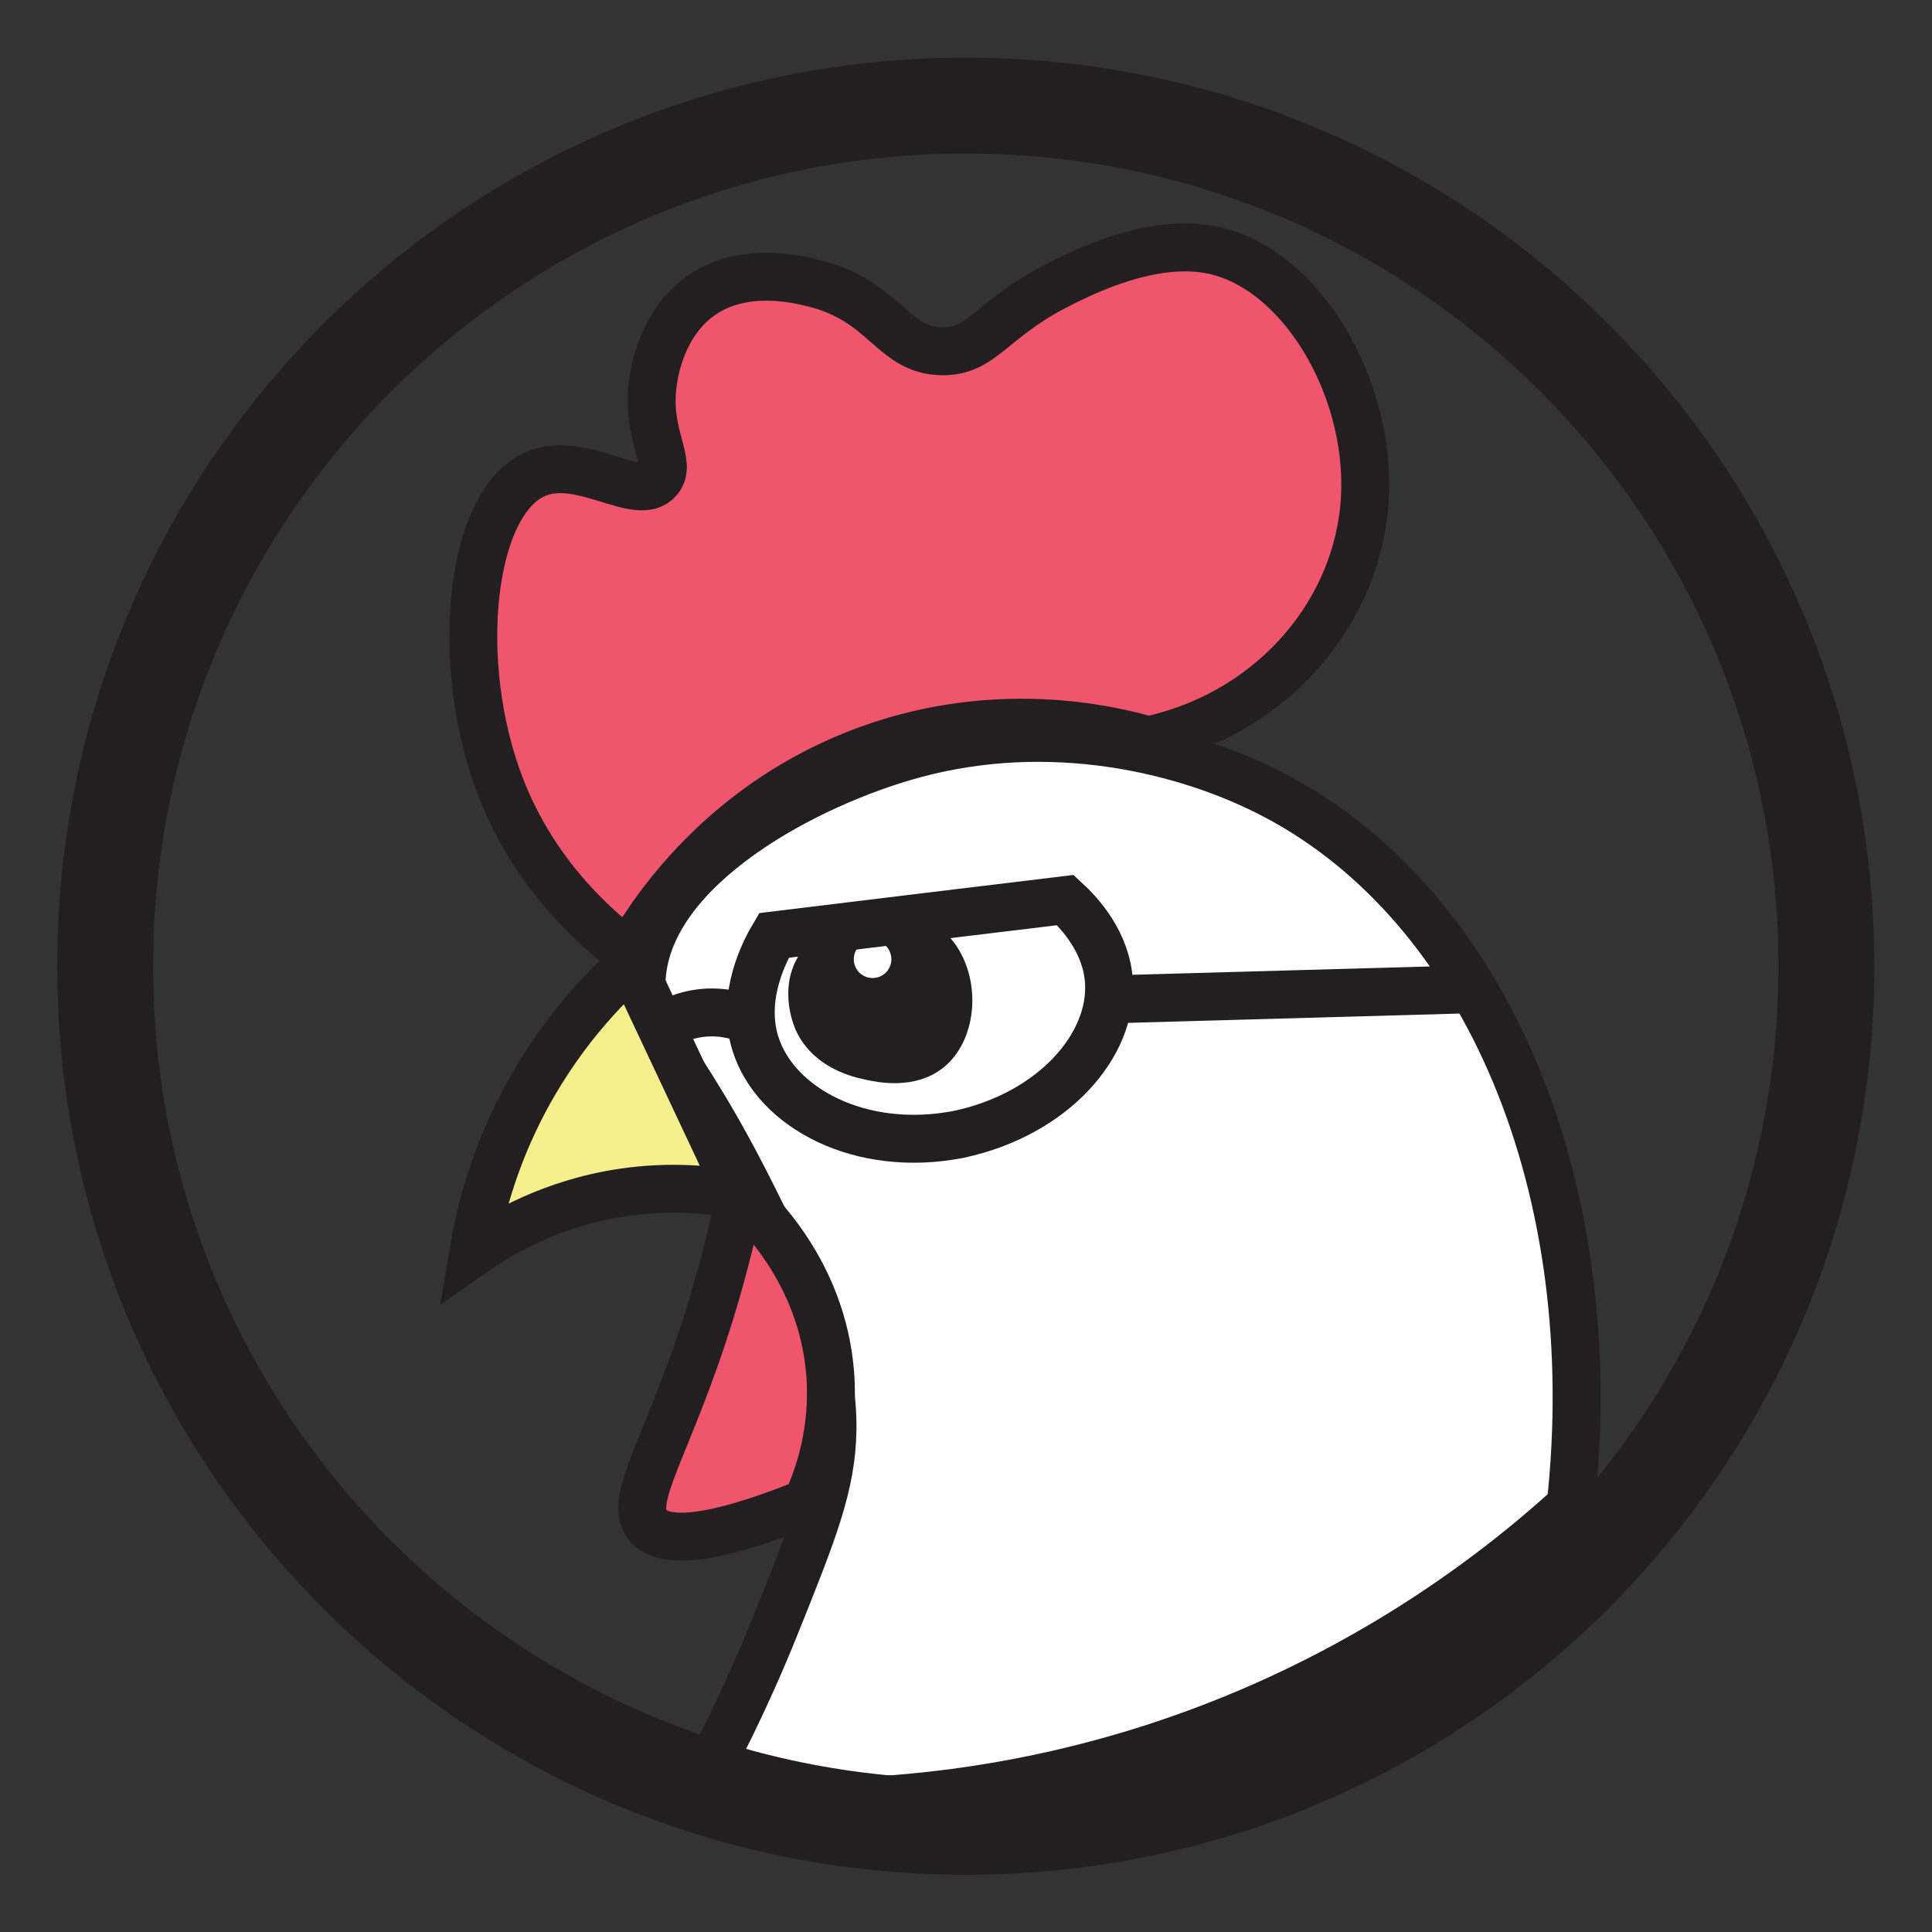
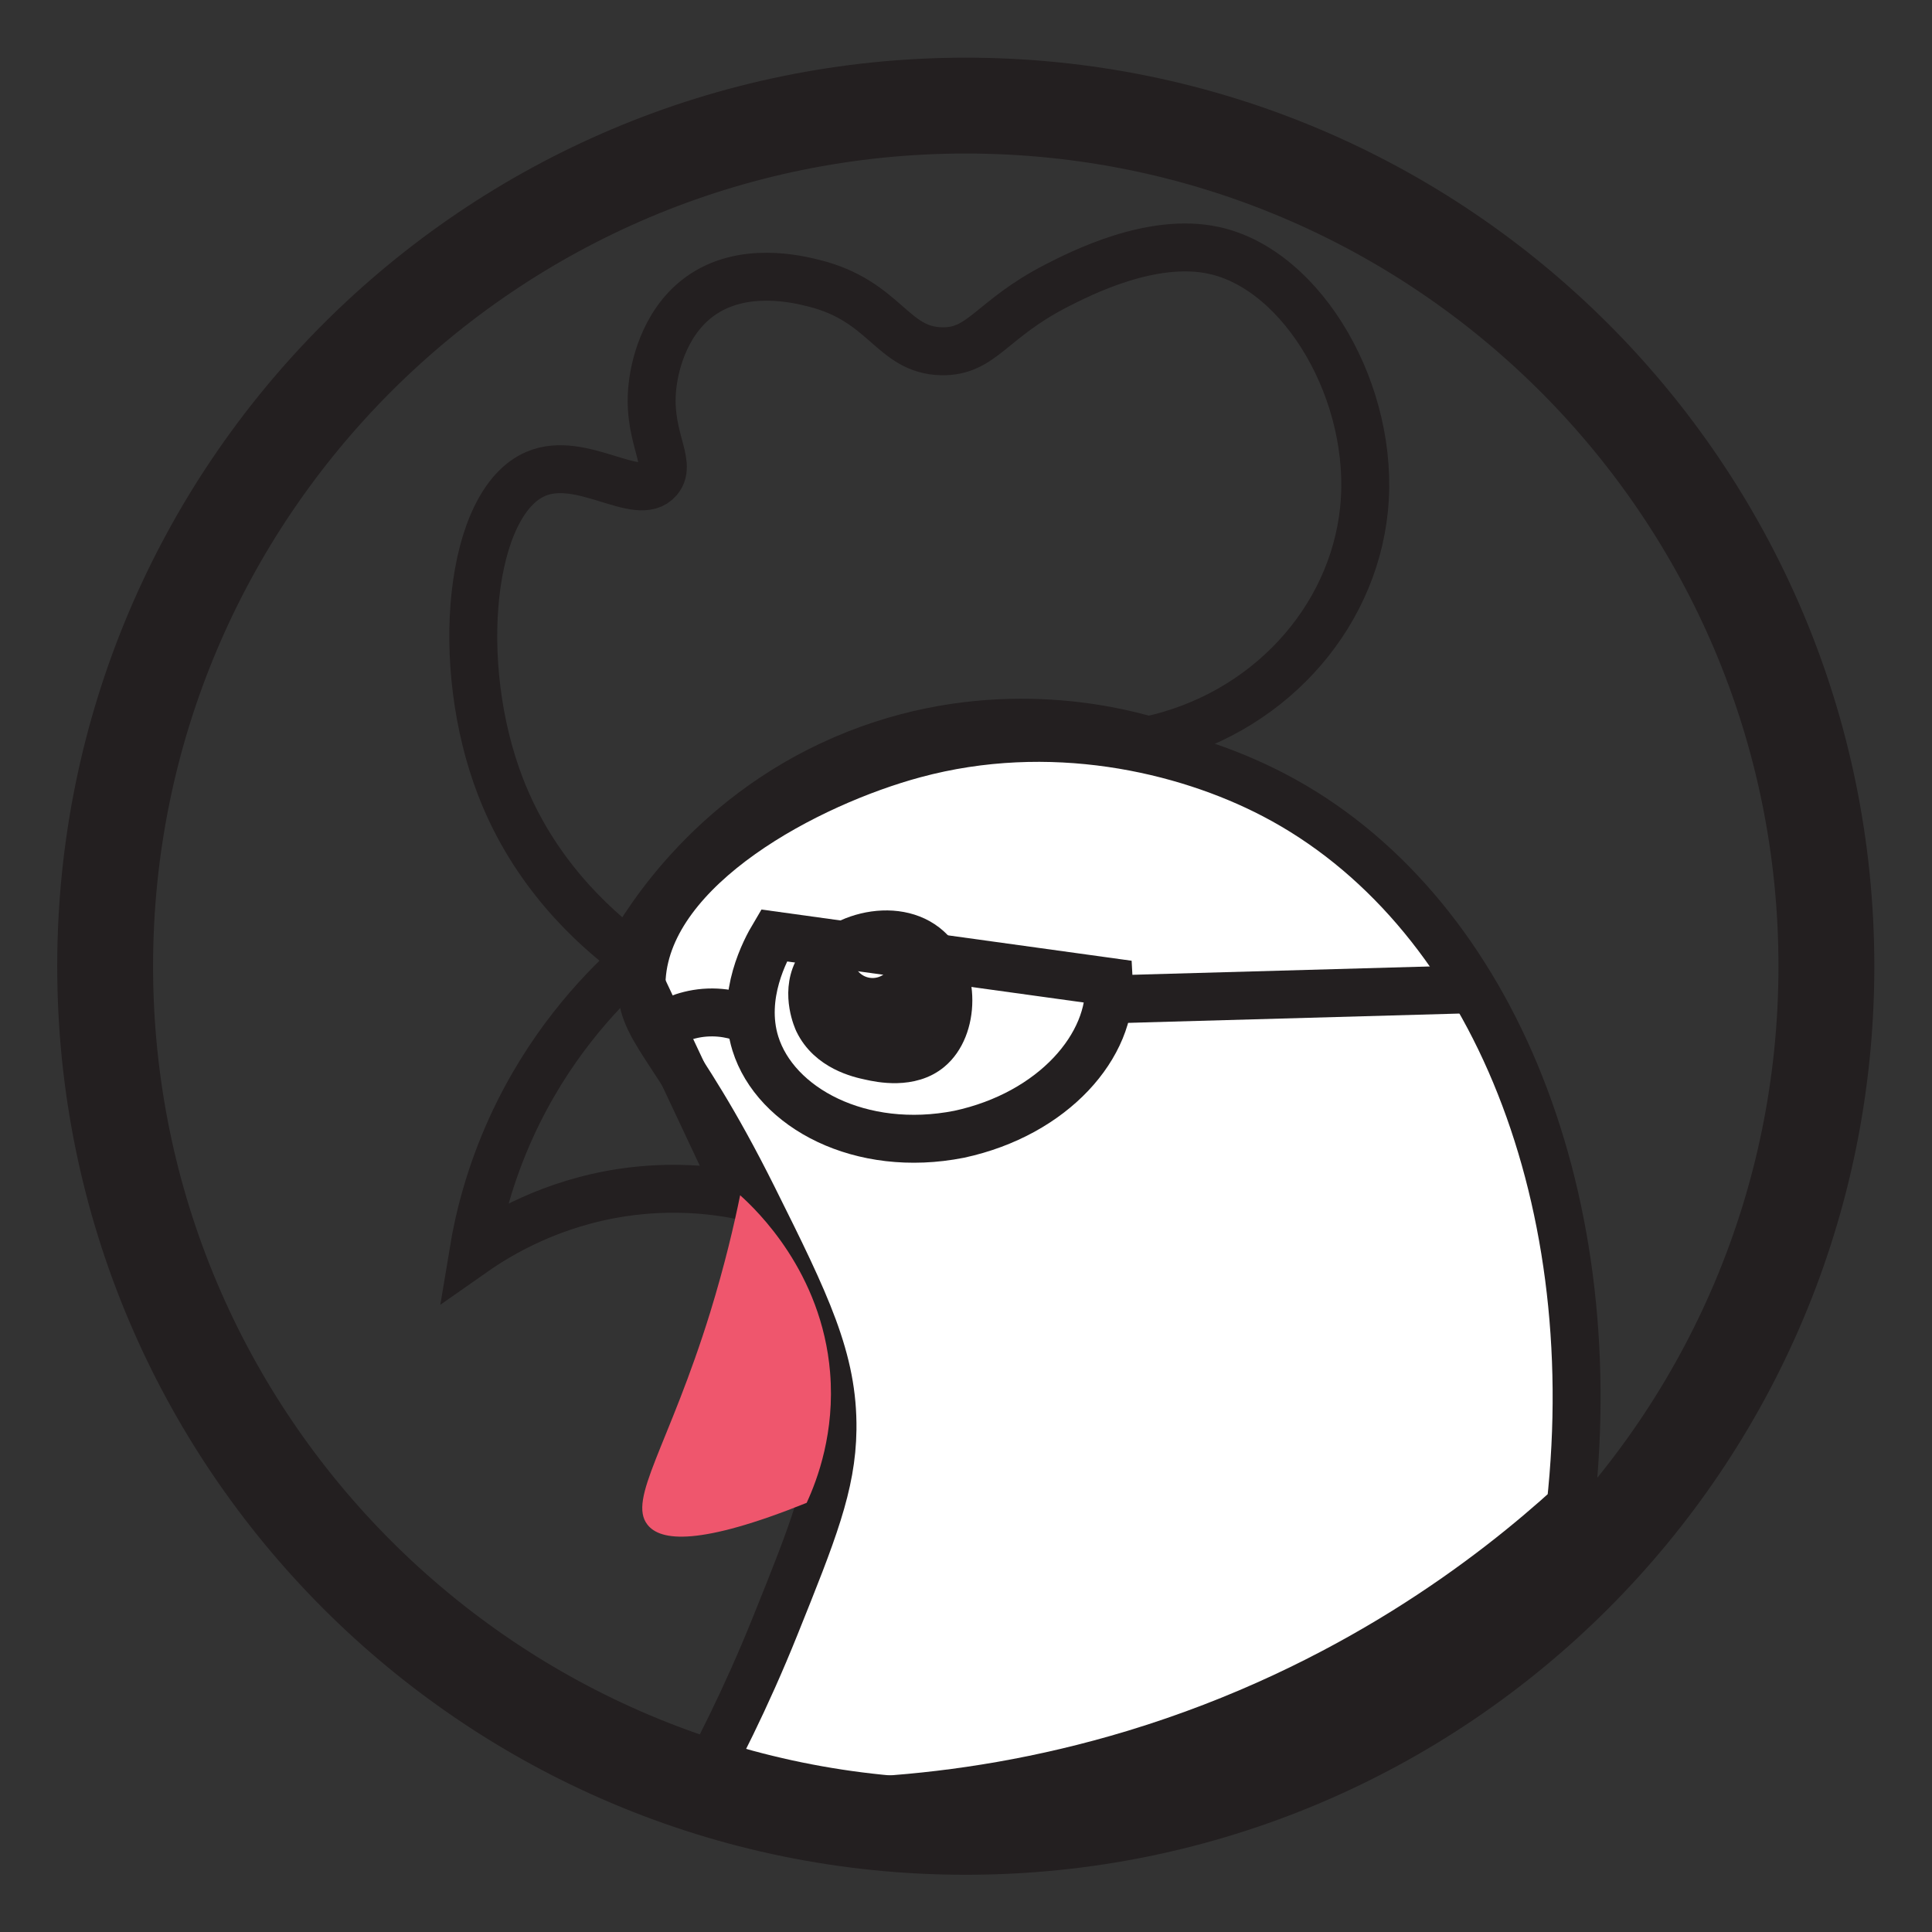
<svg xmlns="http://www.w3.org/2000/svg" xmlns:ns1="http://sodipodi.sourceforge.net/DTD/sodipodi-0.dtd" xmlns:ns2="http://www.inkscape.org/namespaces/inkscape" version="1.1" id="svg2" width="21.333" height="21.333" viewBox="0 0 21.333 21.333" ns1:docname="Chicken head 16x16.ai">
  <rect x="0" y="0" width="21.333" height="21.333" fill="#333333" stroke="none" />
  <defs id="defs6">
    <clipPath clipPathUnits="userSpaceOnUse" id="clipPath16">
      <path d="M 0,16 H 16 V 0 H 0 Z" id="path14" />
    </clipPath>
  </defs>
  <ns1:namedview id="namedview4" pagecolor="#ffffff" bordercolor="#000000" borderopacity="0.25" ns2:showpageshadow="2" ns2:pageopacity="0.0" ns2:pagecheckerboard="0" ns2:deskcolor="#d1d1d1" />
  <g id="g8" ns2:groupmode="layer" ns2:label="Chicken head 16x16" transform="matrix(1.333,0,0,-1.333,0,21.333)">
    <g id="g10">
      <g id="g12" clip-path="url(#clipPath16)">
        <g id="g18" transform="translate(5.745,1.116)">
          <path d="M 0,0 C 0.182,0.327 0.432,0.811 0.677,1.421 0.989,2.197 1.145,2.585 1.151,3.046 1.158,3.624 0.938,4.078 0.496,4.964 -0.162,6.285 -0.459,6.342 -0.429,6.791 -0.366,7.715 0.953,8.405 1.828,8.641 2.952,8.945 4.062,8.691 4.806,8.303 6.576,7.38 7.553,5.035 7.265,2.414 6.642,1.847 5.437,0.902 3.655,0.361 2.123,-0.104 0.8,-0.078 0,0" style="fill:#ffffff;fill-opacity:1;fill-rule:nonzero;stroke:none" id="path20" />
        </g>
        <g id="g22" transform="translate(5.745,1.116)">
          <path d="M 0,0 C 0.182,0.327 0.432,0.811 0.677,1.421 0.989,2.197 1.145,2.585 1.151,3.046 1.158,3.624 0.938,4.078 0.496,4.964 -0.162,6.285 -0.459,6.342 -0.429,6.791 -0.366,7.715 0.953,8.405 1.828,8.641 2.952,8.945 4.062,8.691 4.806,8.303 6.576,7.38 7.553,5.035 7.265,2.414 6.642,1.847 5.437,0.902 3.655,0.361 2.123,-0.104 0.8,-0.078 0,0 Z" style="fill:none;stroke:#231f20;stroke-width:0.397;stroke-linecap:butt;stroke-linejoin:miter;stroke-miterlimit:10;stroke-dasharray:none;stroke-opacity:1" id="path24" />
        </g>
        <g id="g26" transform="translate(6.131,6.103)">
-           <path d="m 0,0 c -0.231,0.045 -0.57,0.082 -0.97,0.023 -0.592,-0.088 -1.017,-0.34 -1.241,-0.497 0.047,0.285 0.137,0.646 0.316,1.038 0.3,0.657 0.711,1.099 0.993,1.354 C -0.602,1.279 -0.301,0.639 0,0" style="fill:#f5ef8d;fill-opacity:1;fill-rule:nonzero;stroke:none" id="path28" />
-         </g>
+           </g>
        <g id="g30" transform="translate(6.131,6.103)">
          <path d="m 0,0 c -0.231,0.045 -0.57,0.082 -0.97,0.023 -0.592,-0.088 -1.017,-0.34 -1.241,-0.497 0.047,0.285 0.137,0.646 0.316,1.038 0.3,0.657 0.711,1.099 0.993,1.354 C -0.602,1.279 -0.301,0.639 0,0 Z" style="fill:none;stroke:#231f20;stroke-width:0.397;stroke-linecap:butt;stroke-linejoin:miter;stroke-miterlimit:10;stroke-dasharray:none;stroke-opacity:1" id="path32" />
        </g>
        <g id="g34" transform="translate(6.131,6.103)">
          <path d="m 0,0 c -0.05,-0.246 -0.128,-0.58 -0.248,-0.97 -0.342,-1.106 -0.687,-1.549 -0.519,-1.76 0.108,-0.136 0.428,-0.176 1.318,0.182 0.091,0.197 0.235,0.586 0.194,1.081 C 0.676,-0.637 0.138,-0.124 0,0" style="fill:#ef566d;fill-opacity:1;fill-rule:nonzero;stroke:none" id="path36" />
        </g>
        <g id="g38" transform="translate(6.131,6.103)">
-           <path d="m 0,0 c -0.05,-0.246 -0.128,-0.58 -0.248,-0.97 -0.342,-1.106 -0.687,-1.549 -0.519,-1.76 0.108,-0.136 0.428,-0.176 1.318,0.182 0.091,0.197 0.235,0.586 0.194,1.081 C 0.676,-0.637 0.138,-0.124 0,0 Z" style="fill:none;stroke:#231f20;stroke-width:0.397;stroke-linecap:butt;stroke-linejoin:miter;stroke-miterlimit:10;stroke-dasharray:none;stroke-opacity:1" id="path40" />
-         </g>
+           </g>
        <g id="g42" transform="translate(5.207,8.108)">
-           <path d="M 0,0 C -0.293,0.222 -0.785,0.664 -1.06,1.376 -1.455,2.395 -1.319,3.738 -0.767,3.971 -0.389,4.131 0.08,3.724 0.248,3.923 0.37,4.066 0.137,4.293 0.203,4.738 0.214,4.811 0.273,5.208 0.587,5.438 0.942,5.698 1.406,5.582 1.534,5.55 2.13,5.402 2.181,4.993 2.595,4.986 2.931,4.981 3,5.249 3.542,5.528 3.742,5.63 4.335,5.935 4.851,5.821 5.592,5.658 6.188,4.63 6.092,3.678 5.998,2.754 5.278,1.97 4.305,1.763 4.002,1.85 3.014,2.096 1.886,1.65 0.707,1.183 0.15,0.267 0,0" style="fill:#ef566d;fill-opacity:1;fill-rule:nonzero;stroke:none" id="path44" />
-         </g>
+           </g>
        <g id="g46" transform="translate(5.207,8.108)">
          <path d="M 0,0 C -0.293,0.222 -0.785,0.664 -1.06,1.376 -1.455,2.395 -1.319,3.738 -0.767,3.971 -0.389,4.131 0.08,3.724 0.248,3.923 0.37,4.066 0.137,4.293 0.203,4.738 0.214,4.811 0.273,5.208 0.587,5.438 0.942,5.698 1.406,5.582 1.534,5.55 2.13,5.402 2.181,4.993 2.595,4.986 2.931,4.981 3,5.249 3.542,5.528 3.742,5.63 4.335,5.935 4.851,5.821 5.592,5.658 6.188,4.63 6.092,3.678 5.998,2.754 5.278,1.97 4.305,1.763 4.002,1.85 3.014,2.096 1.886,1.65 0.707,1.183 0.15,0.267 0,0 Z" style="fill:none;stroke:#231f20;stroke-width:0.397;stroke-linecap:butt;stroke-linejoin:miter;stroke-miterlimit:10;stroke-dasharray:none;stroke-opacity:1" id="path48" />
        </g>
        <g id="g50" transform="translate(12.107,7.807)">
          <path d="M 0,0 -2.925,-0.082" style="fill:none;stroke:#231f20;stroke-width:0.397;stroke-linecap:butt;stroke-linejoin:miter;stroke-miterlimit:10;stroke-dasharray:none;stroke-opacity:1" id="path52" />
        </g>
        <g id="g54" transform="translate(6.22,7.546)">
          <path d="M 0,0 C -0.062,0.029 -0.201,0.083 -0.383,0.069 -0.559,0.055 -0.685,-0.017 -0.743,-0.054" style="fill:none;stroke:#231f20;stroke-width:0.397;stroke-linecap:butt;stroke-linejoin:miter;stroke-miterlimit:10;stroke-dasharray:none;stroke-opacity:1" id="path56" />
        </g>
        <g id="g58" transform="translate(7.739,8.203)">
          <path d="m 0,0 c 0.268,-0.242 0.258,-0.739 0.009,-0.946 -0.192,-0.161 -0.471,-0.101 -0.555,-0.082 -0.09,0.019 -0.368,0.08 -0.491,0.336 -0.006,0.013 -0.116,0.251 -0.009,0.474 C -0.888,0.111 -0.313,0.282 0,0" style="fill:#231f20;fill-opacity:1;fill-rule:nonzero;stroke:none" id="path60" />
        </g>
        <g id="g62" transform="translate(7.739,8.203)">
          <path d="m 0,0 c 0.268,-0.242 0.258,-0.739 0.009,-0.946 -0.192,-0.161 -0.471,-0.101 -0.555,-0.082 -0.09,0.019 -0.368,0.08 -0.491,0.336 -0.006,0.013 -0.116,0.251 -0.009,0.474 C -0.888,0.111 -0.313,0.282 0,0 Z" style="fill:none;stroke:#231f20;stroke-width:0.234;stroke-linecap:butt;stroke-linejoin:miter;stroke-miterlimit:10;stroke-dasharray:none;stroke-opacity:1" id="path64" />
        </g>
        <g id="g66" transform="translate(7.103,8.151)">
          <path d="M 0,0 C 0.051,0.069 0.149,0.084 0.218,0.032 0.287,-0.019 0.301,-0.117 0.25,-0.186 0.199,-0.255 0.101,-0.269 0.032,-0.218 -0.037,-0.167 -0.051,-0.069 0,0" style="fill:#ffffff;fill-opacity:1;fill-rule:nonzero;stroke:none" id="path68" />
        </g>
        <g id="g70" transform="translate(6.411,8.255)">
-           <path d="m 0,0 c -0.069,-0.116 -0.277,-0.498 -0.154,-0.895 0.166,-0.533 0.872,-0.913 1.688,-0.752 0.781,0.168 1.274,0.738 1.241,1.263 C 2.755,-0.058 2.536,0.181 2.414,0.293 1.609,0.196 0.805,0.098 0,0 Z" style="fill:none;stroke:#231f20;stroke-width:0.397;stroke-linecap:butt;stroke-linejoin:miter;stroke-miterlimit:10;stroke-dasharray:none;stroke-opacity:1" id="path72" />
+           <path d="m 0,0 c -0.069,-0.116 -0.277,-0.498 -0.154,-0.895 0.166,-0.533 0.872,-0.913 1.688,-0.752 0.781,0.168 1.274,0.738 1.241,1.263 Z" style="fill:none;stroke:#231f20;stroke-width:0.397;stroke-linecap:butt;stroke-linejoin:miter;stroke-miterlimit:10;stroke-dasharray:none;stroke-opacity:1" id="path72" />
        </g>
        <g id="g74" transform="translate(15.129,8)">
          <path d="m 0,0 c 0,-3.937 -3.192,-7.129 -7.129,-7.129 -3.937,0 -7.129,3.192 -7.129,7.129 0,3.937 3.192,7.129 7.129,7.129 C -3.192,7.129 0,3.937 0,0 Z" style="fill:none;stroke:#231f20;stroke-width:0.794;stroke-linecap:butt;stroke-linejoin:miter;stroke-miterlimit:10;stroke-dasharray:none;stroke-opacity:1" id="path76" />
        </g>
      </g>
    </g>
  </g>
</svg>